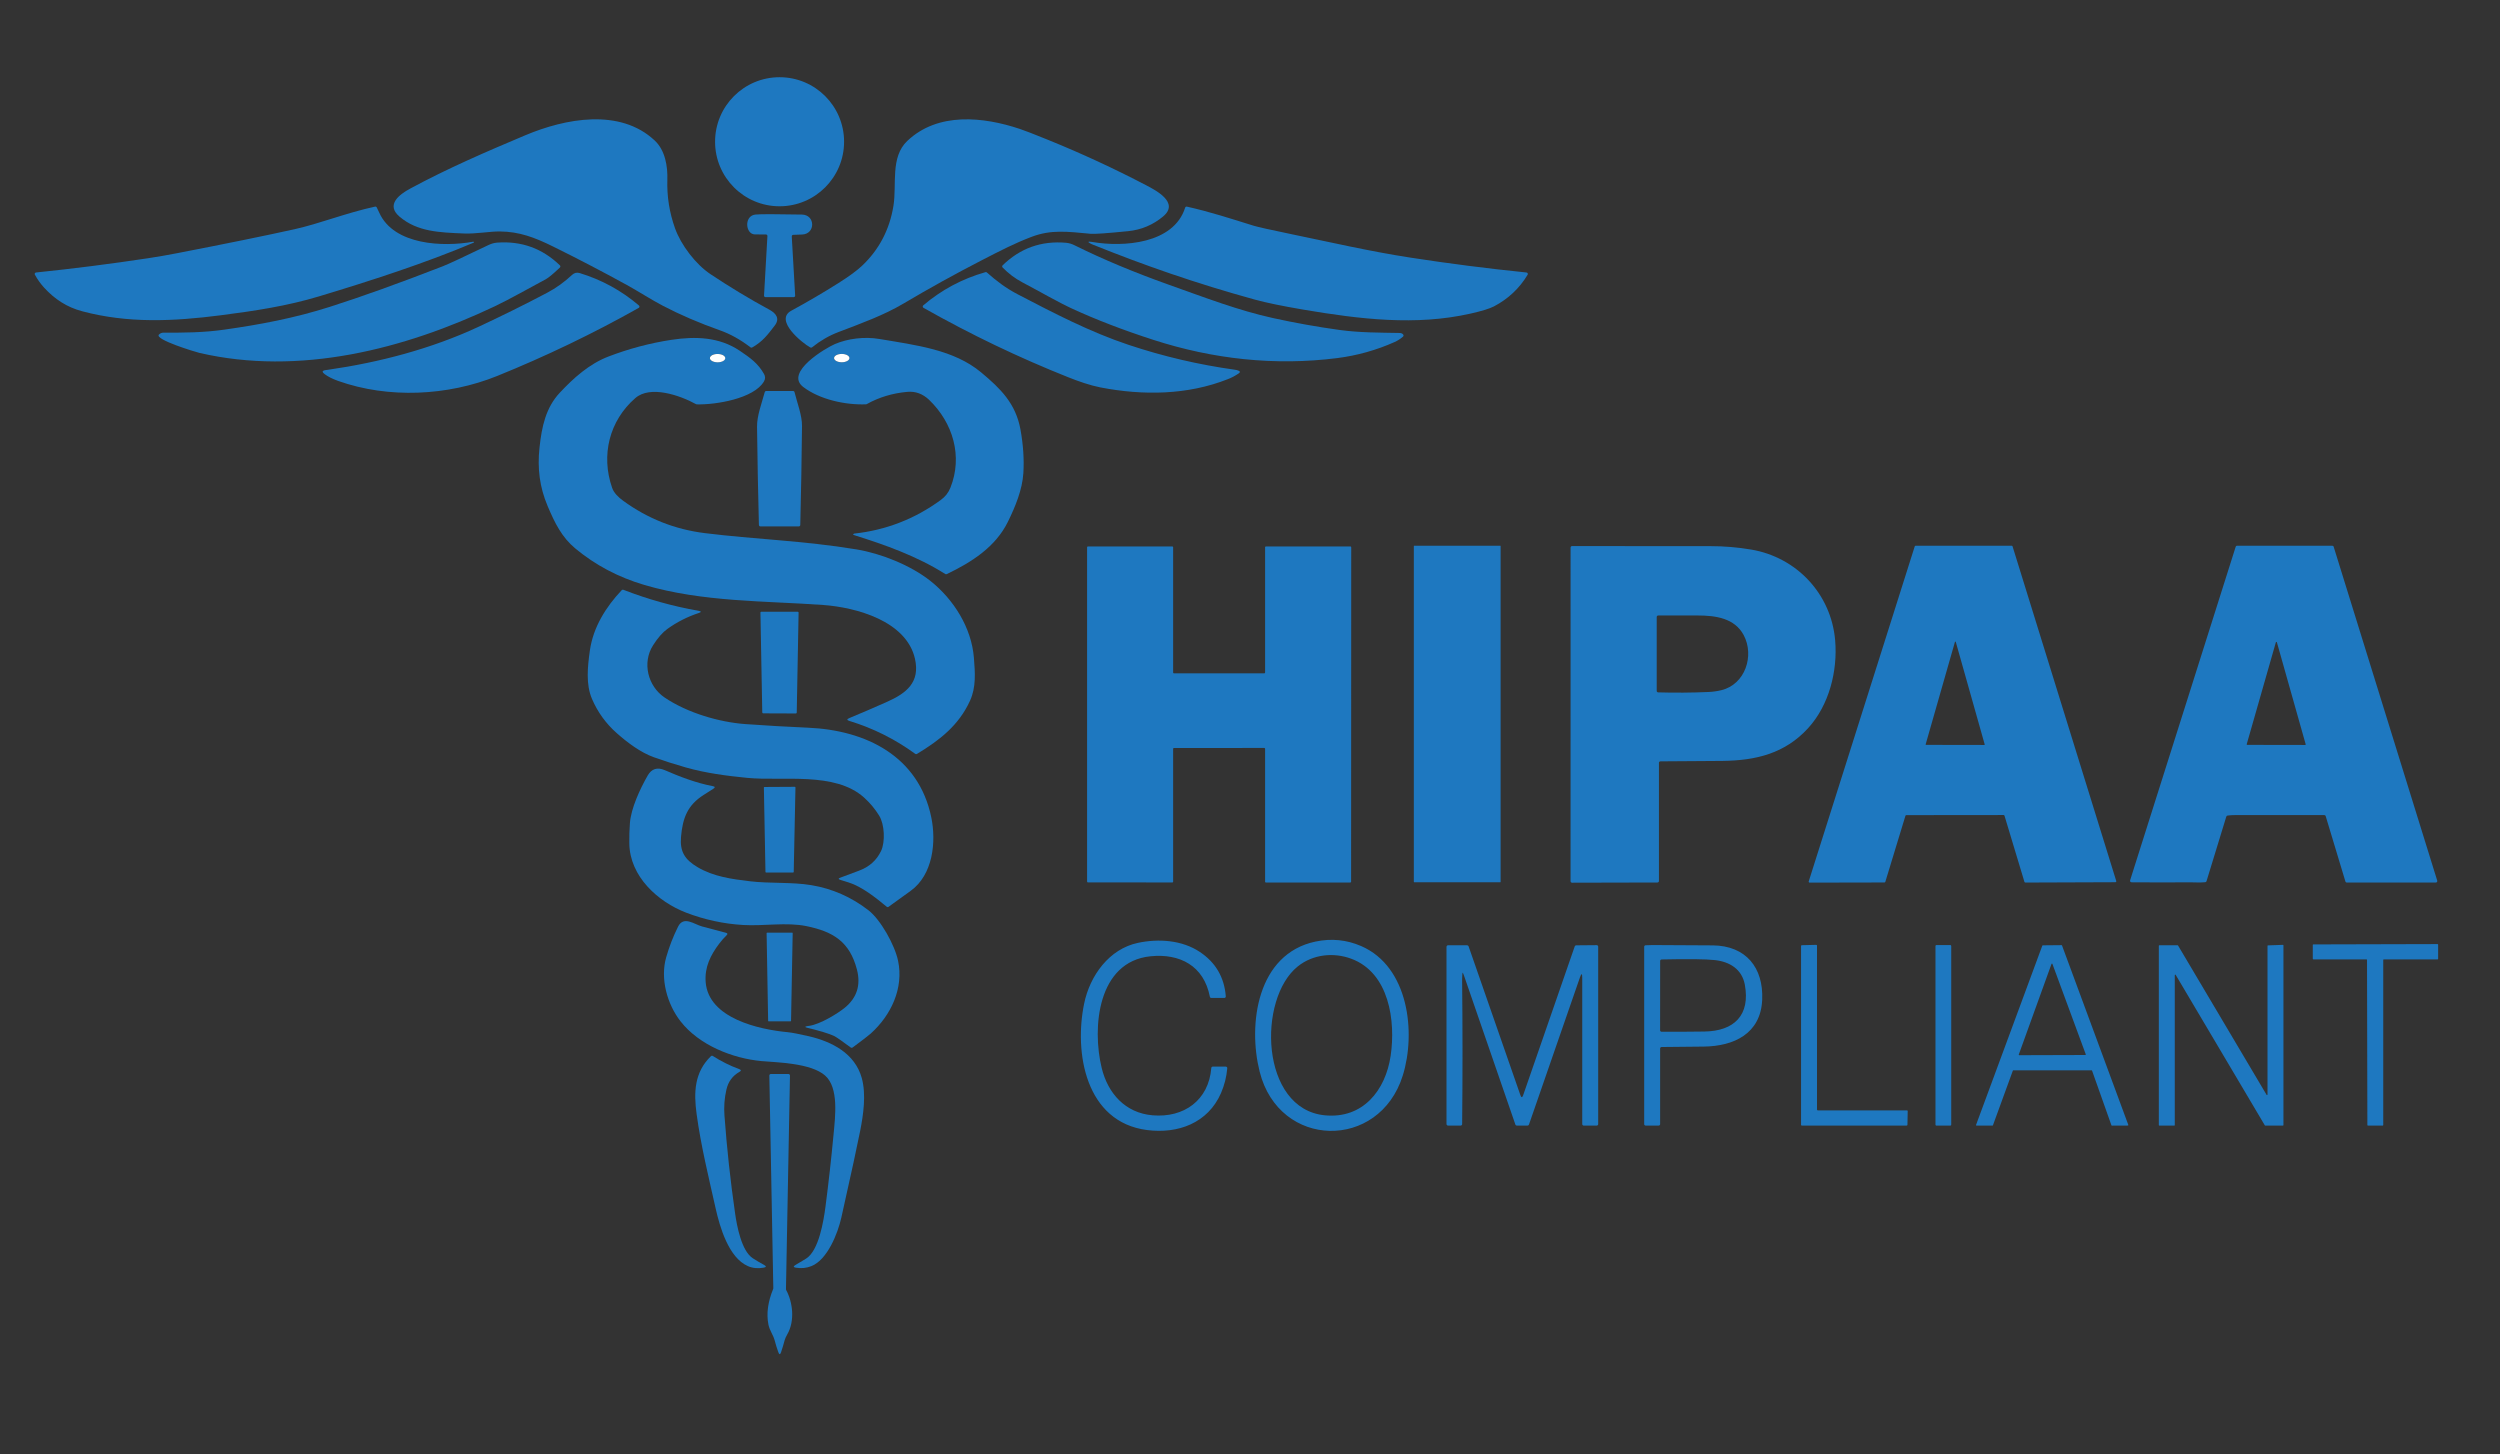
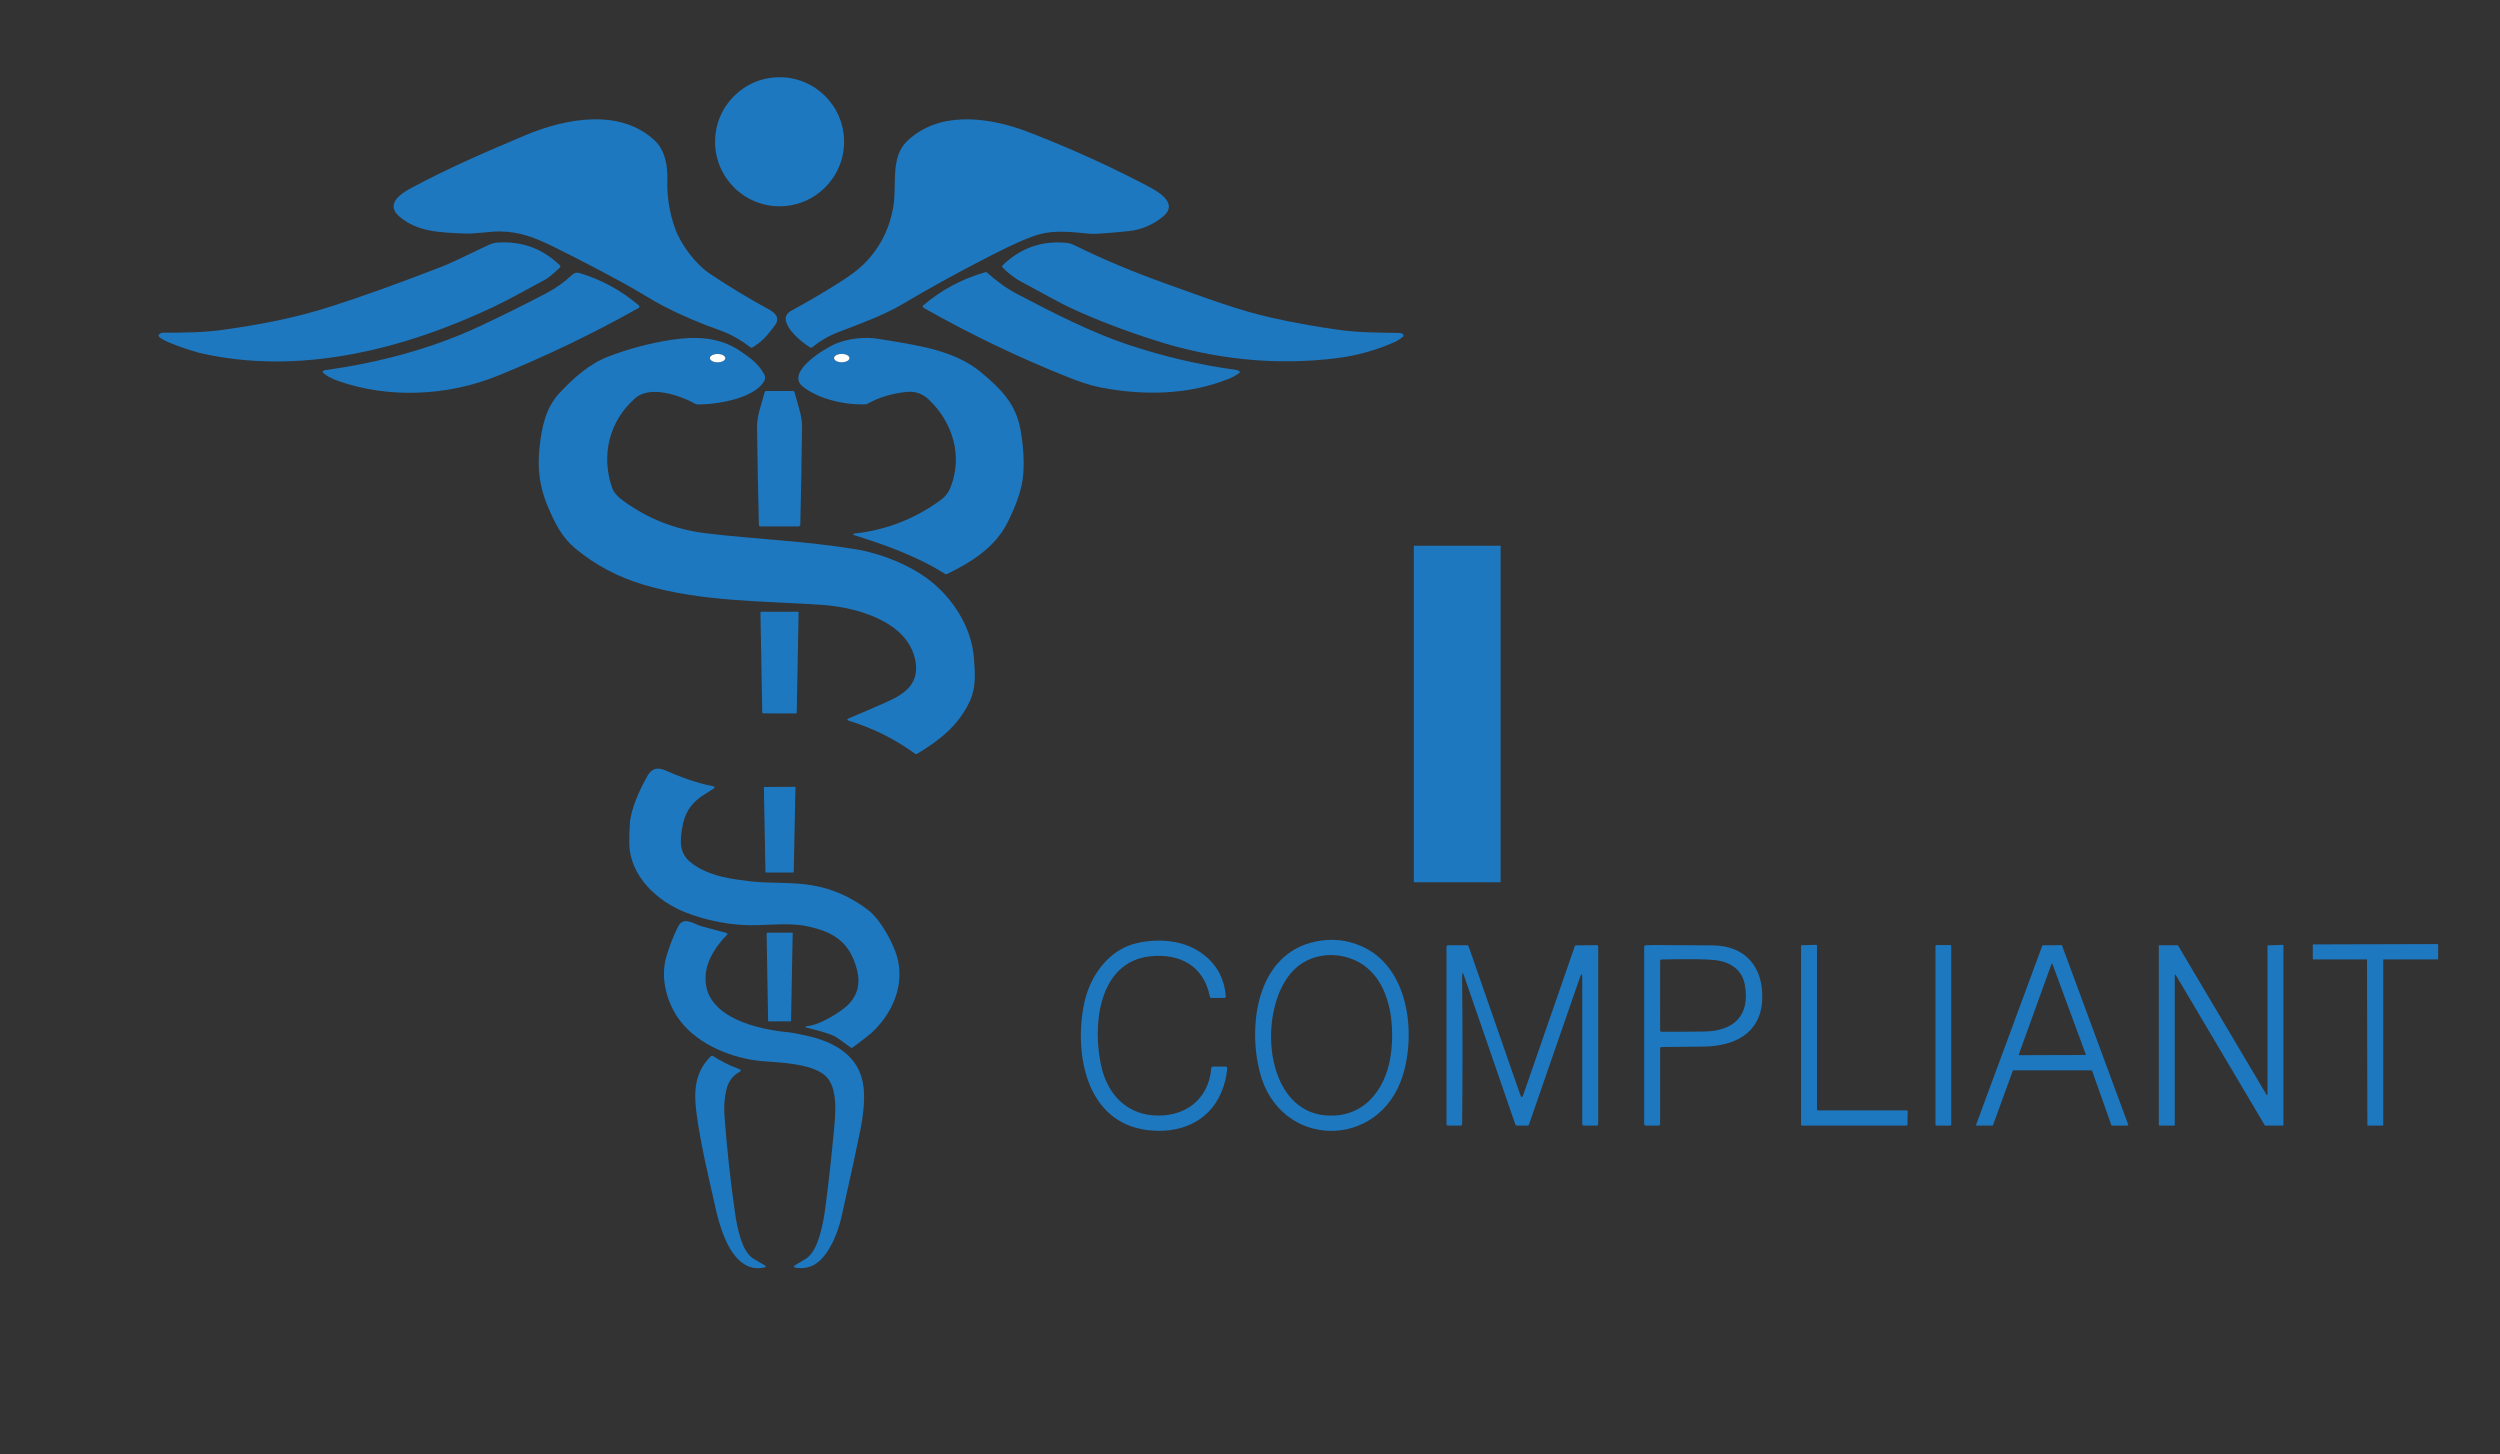
<svg xmlns="http://www.w3.org/2000/svg" width="98" height="57" viewBox="0 0 98 57" fill="none">
  <rect x="0" y="0" width="98" height="57" fill="#333333" stroke="none" />
  <path d="M30.559 8.086C31.956 8.086 33.088 6.953 33.088 5.556C33.088 4.16 31.956 3.027 30.559 3.027C29.163 3.027 28.031 4.16 28.031 5.556C28.031 6.953 29.163 8.086 30.559 8.086Z" fill="#1E78C0" />
  <path d="M24.574 11.172C23.617 10.646 22.649 10.141 21.669 9.658C20.945 9.301 20.353 9.08 19.592 9.073C19.208 9.069 18.659 9.172 18.194 9.153C17.238 9.113 16.366 9.09 15.664 8.495C15.113 8.028 15.65 7.624 16.085 7.39C17.555 6.597 19.056 5.949 20.593 5.302C22.147 4.648 24.297 4.227 25.665 5.508C26.077 5.893 26.177 6.523 26.16 7.045C26.14 7.699 26.241 8.334 26.462 8.952C26.698 9.608 27.27 10.361 27.857 10.751C28.605 11.25 29.376 11.715 30.167 12.144C30.428 12.286 30.576 12.492 30.371 12.76C30.099 13.118 29.888 13.395 29.484 13.622C29.474 13.627 29.463 13.63 29.451 13.629C29.44 13.628 29.429 13.624 29.42 13.617C29.029 13.315 28.626 13.09 28.209 12.944C27.409 12.661 26.667 12.342 25.985 11.986C25.55 11.759 25.004 11.409 24.574 11.172ZM31.766 13.622C31.445 13.447 30.338 12.55 31.017 12.181C31.644 11.84 32.26 11.479 32.865 11.098C33.283 10.835 33.594 10.606 33.799 10.412C34.464 9.78 34.872 8.999 35.023 8.069C35.16 7.227 34.892 6.164 35.566 5.524C36.769 4.383 38.551 4.576 39.984 5.056C40.163 5.115 40.524 5.255 41.068 5.476C42.382 6.008 43.668 6.603 44.925 7.26C45.297 7.455 46.244 7.936 45.6 8.48C45.2 8.816 44.74 9.011 44.218 9.062C43.393 9.145 42.903 9.179 42.748 9.164C41.844 9.078 41.198 8.994 40.441 9.283C39.763 9.541 39.241 9.813 38.456 10.217C37.428 10.747 36.416 11.307 35.421 11.897C34.644 12.358 33.774 12.671 32.867 13.017C32.501 13.156 32.155 13.356 31.831 13.616C31.822 13.623 31.811 13.628 31.8 13.629C31.788 13.63 31.777 13.627 31.766 13.622Z" fill="#1E78C0" />
-   <path d="M1.731 11.277C1.59 11.123 1.468 10.953 1.367 10.767C1.362 10.759 1.359 10.749 1.359 10.74C1.359 10.73 1.362 10.721 1.366 10.712C1.371 10.704 1.377 10.697 1.385 10.691C1.393 10.686 1.402 10.683 1.412 10.682C2.88 10.53 4.344 10.344 5.803 10.123C6.164 10.069 6.546 10.002 6.949 9.924C8.864 9.553 10.393 9.241 11.538 8.987C12.535 8.766 13.556 8.349 14.704 8.099C14.717 8.097 14.73 8.098 14.742 8.104C14.754 8.11 14.763 8.119 14.769 8.131C14.803 8.2 14.835 8.269 14.868 8.34C15.446 9.619 17.392 9.683 18.529 9.478C18.572 9.47 18.587 9.479 18.575 9.504C18.573 9.508 18.57 9.511 18.566 9.513C16.65 10.324 14.475 11.024 12.504 11.618C11.257 11.994 10.013 12.184 8.645 12.36C6.792 12.598 5.028 12.681 3.223 12.202C2.62 12.042 2.144 11.728 1.731 11.277ZM49.189 11.744C46.862 11.102 44.884 10.412 42.822 9.583C42.8 9.575 42.781 9.566 42.764 9.557C42.613 9.477 42.637 9.454 42.836 9.488C44.028 9.692 46.008 9.564 46.458 8.14C46.462 8.126 46.471 8.114 46.484 8.107C46.497 8.099 46.511 8.097 46.526 8.1C47.416 8.298 48.258 8.573 49.129 8.844C49.299 8.897 49.8 9.009 50.631 9.181C52.169 9.5 53.72 9.857 55.271 10.096C56.788 10.331 58.311 10.526 59.839 10.682C59.849 10.683 59.858 10.686 59.866 10.692C59.874 10.697 59.88 10.705 59.885 10.714C59.889 10.723 59.891 10.732 59.891 10.742C59.89 10.752 59.888 10.761 59.883 10.77C59.56 11.306 59.12 11.719 58.562 12.011C58.391 12.1 58.081 12.195 57.632 12.296C55.499 12.775 53.331 12.516 51.106 12.14C50.275 11.999 49.636 11.867 49.189 11.744ZM31.037 9.268L31.17 11.586C31.171 11.594 31.17 11.602 31.167 11.61C31.164 11.617 31.16 11.624 31.154 11.63C31.149 11.636 31.142 11.64 31.135 11.643C31.128 11.646 31.12 11.648 31.112 11.648H30.008C30 11.648 29.992 11.646 29.985 11.643C29.978 11.64 29.971 11.636 29.965 11.63C29.96 11.624 29.956 11.617 29.953 11.61C29.951 11.602 29.949 11.594 29.95 11.586L30.083 9.252C30.084 9.245 30.082 9.237 30.08 9.229C30.077 9.222 30.073 9.215 30.067 9.209C30.062 9.204 30.055 9.199 30.048 9.196C30.041 9.193 30.033 9.191 30.025 9.191L29.593 9.189C29.219 9.187 29.154 8.454 29.617 8.41C29.812 8.391 30.418 8.392 31.437 8.411C31.967 8.422 31.971 9.173 31.444 9.193C31.327 9.196 31.21 9.201 31.093 9.206C31.085 9.206 31.078 9.208 31.071 9.211C31.064 9.215 31.058 9.219 31.052 9.225C31.047 9.231 31.043 9.237 31.041 9.245C31.038 9.252 31.037 9.26 31.037 9.268Z" fill="#1E78C0" />
  <path d="M19.385 12.012C15.834 13.696 11.733 14.742 7.815 13.833C7.685 13.803 6.04 13.309 6.23 13.116C6.28 13.065 6.341 13.04 6.412 13.04C7.221 13.044 7.99 13.037 8.801 12.921C10.204 12.722 11.546 12.469 12.924 12.03C14.164 11.635 15.64 11.105 17.352 10.44C17.565 10.358 18.162 10.08 19.144 9.607C19.259 9.552 19.373 9.52 19.486 9.511C20.442 9.441 21.263 9.738 21.949 10.403C21.955 10.408 21.959 10.415 21.962 10.422C21.965 10.429 21.967 10.437 21.967 10.445C21.967 10.452 21.965 10.46 21.962 10.467C21.959 10.475 21.955 10.481 21.949 10.486C21.684 10.738 21.498 10.891 21.392 10.948C20.724 11.303 20.008 11.716 19.385 12.012ZM40.08 11.07C39.79 10.917 39.53 10.722 39.301 10.484C39.29 10.473 39.285 10.458 39.285 10.443C39.285 10.427 39.291 10.413 39.302 10.402C39.994 9.727 40.824 9.432 41.791 9.517C41.9 9.527 42.011 9.559 42.123 9.615C43.217 10.158 44.443 10.671 45.8 11.155C47.27 11.678 48.55 12.17 49.901 12.468C50.766 12.658 51.636 12.814 52.513 12.935C53.287 13.042 54.08 13.038 54.873 13.053C54.933 13.055 54.977 13.076 55.008 13.118C55.016 13.13 55.02 13.145 55.018 13.159C55.016 13.173 55.009 13.187 54.998 13.196C54.895 13.285 54.785 13.356 54.668 13.408C53.951 13.727 53.203 13.937 52.422 14.037C49.978 14.348 47.547 14.079 45.205 13.32C44.027 12.939 42.968 12.532 42.026 12.098C41.476 11.845 40.798 11.448 40.08 11.07Z" fill="#1E78C0" />
  <path d="M12.722 14.662C12.533 14.518 12.757 14.51 12.854 14.496C14.874 14.206 16.906 13.671 18.739 12.819C19.651 12.395 20.552 11.949 21.442 11.48C21.795 11.294 22.123 11.058 22.427 10.774C22.514 10.694 22.613 10.67 22.725 10.705C23.588 10.967 24.362 11.391 25.046 11.975C25.054 11.981 25.059 11.989 25.063 11.998C25.066 12.006 25.067 12.015 25.067 12.025C25.066 12.034 25.062 12.043 25.057 12.051C25.052 12.059 25.045 12.066 25.037 12.07C23.253 13.074 21.404 13.963 19.49 14.738C17.553 15.522 15.229 15.634 13.252 14.931C13.029 14.851 12.852 14.762 12.722 14.662ZM36.2 12.066C36.192 12.062 36.185 12.055 36.18 12.047C36.175 12.039 36.172 12.03 36.171 12.021C36.17 12.012 36.172 12.002 36.175 11.993C36.179 11.985 36.184 11.977 36.191 11.971C36.908 11.361 37.721 10.927 38.631 10.668C38.64 10.665 38.65 10.665 38.66 10.667C38.669 10.669 38.678 10.674 38.685 10.68C39.059 11.012 39.427 11.293 39.887 11.533C41.289 12.265 42.733 13.015 44.237 13.517C45.594 13.97 46.981 14.295 48.399 14.492C48.461 14.5 48.512 14.514 48.554 14.532C48.617 14.56 48.62 14.594 48.564 14.633C48.434 14.723 48.296 14.798 48.149 14.856C46.556 15.492 44.798 15.509 43.134 15.186C42.733 15.108 42.277 14.948 41.887 14.793C39.936 14.017 38.041 13.108 36.2 12.066ZM31.489 15.171C30.737 14.6 32.373 13.64 32.724 13.489C33.228 13.272 33.888 13.189 34.465 13.287C35.923 13.533 37.392 13.708 38.457 14.595C39.22 15.23 39.816 15.816 40.002 16.835C40.111 17.436 40.149 18.006 40.116 18.545C40.075 19.198 39.799 19.865 39.51 20.453C39.027 21.439 38.09 22.038 37.112 22.505C37.103 22.509 37.093 22.511 37.083 22.511C37.073 22.51 37.064 22.507 37.055 22.502C35.953 21.805 34.697 21.356 33.458 20.97C33.455 20.969 33.453 20.967 33.451 20.966C33.449 20.964 33.448 20.962 33.447 20.959C33.445 20.957 33.445 20.954 33.445 20.952C33.445 20.949 33.445 20.946 33.446 20.944C33.448 20.939 33.475 20.919 33.478 20.918C34.732 20.782 35.866 20.341 36.881 19.597C37.053 19.47 37.174 19.323 37.257 19.116C37.747 17.887 37.357 16.574 36.422 15.675C36.173 15.437 35.888 15.332 35.564 15.361C34.986 15.413 34.456 15.573 33.975 15.842C33.968 15.847 33.959 15.849 33.95 15.849C33.122 15.882 32.127 15.655 31.489 15.171ZM33.295 14.037C33.295 14.016 33.287 13.995 33.272 13.975C33.257 13.955 33.235 13.937 33.207 13.922C33.179 13.906 33.145 13.894 33.109 13.886C33.072 13.878 33.033 13.874 32.993 13.874C32.954 13.874 32.914 13.878 32.878 13.886C32.841 13.894 32.808 13.906 32.78 13.922C32.752 13.937 32.73 13.955 32.715 13.975C32.699 13.995 32.691 14.016 32.691 14.037C32.691 14.059 32.699 14.08 32.715 14.1C32.73 14.12 32.752 14.138 32.78 14.153C32.808 14.168 32.841 14.18 32.878 14.188C32.914 14.196 32.954 14.201 32.993 14.201C33.033 14.201 33.072 14.196 33.109 14.188C33.145 14.18 33.179 14.168 33.207 14.153C33.235 14.138 33.257 14.12 33.272 14.1C33.287 14.08 33.295 14.059 33.295 14.037Z" fill="#1E78C0" />
  <path d="M22.549 21.497C22.028 21.064 21.749 20.506 21.468 19.84C21.151 19.09 21.062 18.362 21.148 17.555C21.236 16.722 21.396 15.978 21.947 15.391C22.478 14.825 23.089 14.27 23.844 13.979C24.646 13.671 25.471 13.451 26.318 13.322C27.267 13.176 28.198 13.213 28.991 13.745C29.412 14.027 29.716 14.245 29.95 14.661C30.005 14.759 30.004 14.856 29.947 14.953C29.551 15.629 28.044 15.873 27.31 15.851C27.301 15.851 27.292 15.848 27.284 15.843C26.656 15.497 25.494 15.094 24.907 15.603C23.88 16.494 23.553 17.852 23.994 19.12C24.064 19.325 24.24 19.493 24.432 19.633C25.39 20.33 26.454 20.752 27.625 20.898C29.554 21.139 31.493 21.192 33.571 21.536C34.534 21.695 35.691 22.154 36.474 22.774C37.382 23.494 38.085 24.608 38.177 25.785C38.224 26.373 38.266 26.934 38.027 27.463C37.587 28.435 36.828 29.02 35.944 29.554C35.934 29.56 35.923 29.563 35.911 29.563C35.9 29.562 35.889 29.558 35.879 29.552C35.089 28.976 34.228 28.546 33.295 28.26C33.192 28.229 33.19 28.192 33.289 28.151C33.787 27.944 34.282 27.73 34.774 27.511C35.529 27.175 36.075 26.75 35.867 25.825C35.532 24.34 33.553 23.807 32.266 23.715C30.004 23.552 27.548 23.606 25.258 22.93C24.239 22.629 23.336 22.152 22.549 21.497ZM28.428 14.039C28.428 14.017 28.421 13.996 28.406 13.976C28.39 13.956 28.368 13.938 28.34 13.923C28.312 13.908 28.279 13.896 28.242 13.887C28.206 13.879 28.167 13.875 28.127 13.875C28.047 13.875 27.97 13.892 27.913 13.922C27.857 13.953 27.825 13.994 27.825 14.038C27.825 14.059 27.832 14.08 27.848 14.1C27.863 14.12 27.885 14.138 27.913 14.153C27.941 14.169 27.974 14.181 28.011 14.189C28.047 14.197 28.087 14.202 28.126 14.202C28.206 14.202 28.283 14.185 28.34 14.154C28.396 14.124 28.428 14.082 28.428 14.039Z" fill="#1E78C0" />
  <path d="M28.129 14.203C28.296 14.203 28.431 14.13 28.431 14.04C28.431 13.949 28.296 13.876 28.13 13.876C27.963 13.875 27.828 13.948 27.828 14.039C27.828 14.129 27.963 14.202 28.129 14.203Z" fill="white" />
  <path d="M32.997 14.201C33.163 14.201 33.298 14.127 33.298 14.037C33.298 13.947 33.163 13.874 32.997 13.874C32.83 13.874 32.695 13.947 32.695 14.037C32.695 14.127 32.83 14.201 32.997 14.201Z" fill="white" />
-   <path d="M29.978 15.37C29.982 15.358 29.989 15.347 29.999 15.339C30.009 15.332 30.022 15.327 30.035 15.327H31.089C31.102 15.327 31.115 15.332 31.125 15.34C31.135 15.348 31.142 15.359 31.145 15.371C31.246 15.781 31.443 16.284 31.439 16.698C31.426 17.992 31.403 19.286 31.371 20.579C31.371 20.594 31.364 20.608 31.353 20.619C31.343 20.63 31.328 20.635 31.313 20.635H29.807C29.792 20.635 29.777 20.63 29.767 20.619C29.756 20.608 29.75 20.594 29.749 20.579C29.716 19.294 29.691 18.009 29.676 16.725C29.671 16.298 29.866 15.787 29.978 15.37Z" fill="#1E78C0" />
+   <path d="M29.978 15.37C29.982 15.358 29.989 15.347 29.999 15.339C30.009 15.332 30.022 15.327 30.035 15.327H31.089C31.102 15.327 31.115 15.332 31.125 15.34C31.135 15.348 31.142 15.359 31.145 15.371C31.246 15.781 31.443 16.284 31.439 16.698C31.426 17.992 31.403 19.286 31.371 20.579C31.343 20.63 31.328 20.635 31.313 20.635H29.807C29.792 20.635 29.777 20.63 29.767 20.619C29.756 20.608 29.75 20.594 29.749 20.579C29.716 19.294 29.691 18.009 29.676 16.725C29.671 16.298 29.866 15.787 29.978 15.37Z" fill="#1E78C0" />
  <path d="M58.808 21.392H55.438C55.429 21.392 55.422 21.399 55.422 21.407V34.569C55.422 34.578 55.429 34.585 55.438 34.585H58.808C58.816 34.585 58.824 34.578 58.824 34.569V21.407C58.824 21.399 58.816 21.392 58.808 21.392Z" fill="#1E78C0" />
-   <path d="M74.693 31.979L73.905 34.567C73.903 34.575 73.898 34.581 73.892 34.586C73.885 34.591 73.877 34.593 73.87 34.593L70.937 34.599C70.932 34.599 70.926 34.597 70.921 34.595C70.915 34.592 70.911 34.588 70.908 34.584C70.904 34.579 70.902 34.574 70.901 34.568C70.9 34.562 70.901 34.556 70.902 34.551L75.058 21.417C75.06 21.41 75.065 21.404 75.071 21.399C75.077 21.394 75.085 21.392 75.093 21.392H78.857C78.865 21.392 78.872 21.394 78.879 21.399C78.885 21.404 78.889 21.41 78.892 21.417L82.957 34.536C82.959 34.541 82.959 34.547 82.958 34.553C82.957 34.558 82.955 34.563 82.951 34.568C82.948 34.573 82.944 34.576 82.939 34.579C82.934 34.581 82.928 34.583 82.922 34.583L79.394 34.596C79.385 34.596 79.378 34.594 79.372 34.589C79.365 34.584 79.36 34.578 79.358 34.57L78.576 31.975C78.574 31.967 78.57 31.961 78.563 31.956C78.557 31.951 78.549 31.949 78.541 31.949L74.729 31.953C74.721 31.953 74.713 31.955 74.707 31.96C74.7 31.965 74.696 31.971 74.693 31.979ZM75.486 29.177C75.485 29.18 75.485 29.182 75.486 29.185C75.486 29.188 75.487 29.19 75.489 29.192C75.49 29.194 75.493 29.196 75.495 29.197C75.497 29.198 75.5 29.199 75.503 29.199L77.783 29.203C77.786 29.203 77.789 29.203 77.791 29.201C77.793 29.2 77.796 29.198 77.797 29.196C77.799 29.194 77.8 29.192 77.801 29.189C77.801 29.186 77.801 29.184 77.8 29.181L76.667 25.165C76.666 25.161 76.664 25.158 76.661 25.155C76.658 25.153 76.654 25.152 76.65 25.152C76.646 25.152 76.642 25.153 76.639 25.155C76.636 25.158 76.634 25.161 76.633 25.165L75.486 29.177ZM83.555 34.586C83.546 34.586 83.537 34.584 83.529 34.58C83.52 34.576 83.514 34.57 83.509 34.562C83.503 34.555 83.499 34.546 83.498 34.537C83.497 34.528 83.497 34.519 83.5 34.51L87.639 21.433C87.643 21.421 87.65 21.41 87.661 21.403C87.67 21.396 87.682 21.392 87.695 21.392H91.425C91.437 21.392 91.449 21.396 91.459 21.403C91.469 21.41 91.476 21.421 91.48 21.433L95.539 34.52C95.542 34.529 95.542 34.538 95.541 34.547C95.54 34.556 95.536 34.565 95.53 34.572C95.525 34.579 95.518 34.585 95.51 34.59C95.501 34.594 95.493 34.596 95.483 34.596H91.995C91.983 34.596 91.971 34.592 91.961 34.584C91.951 34.577 91.944 34.566 91.94 34.554L91.167 31.992C91.163 31.98 91.156 31.969 91.146 31.962C91.136 31.955 91.124 31.951 91.111 31.951C89.945 31.95 88.782 31.95 87.621 31.951C87.52 31.951 87.419 31.957 87.319 31.97C87.308 31.971 87.297 31.976 87.289 31.983C87.28 31.99 87.274 32 87.271 32.011L86.496 34.541C86.493 34.552 86.486 34.562 86.478 34.569C86.469 34.577 86.458 34.581 86.447 34.582C86.246 34.603 85.994 34.586 85.857 34.587C85.093 34.592 84.326 34.592 83.555 34.586ZM88.071 29.174C88.07 29.177 88.07 29.18 88.071 29.183C88.072 29.186 88.073 29.189 88.075 29.191C88.077 29.194 88.079 29.196 88.082 29.197C88.085 29.198 88.088 29.199 88.091 29.199L90.363 29.203C90.367 29.203 90.37 29.202 90.372 29.201C90.375 29.2 90.378 29.198 90.38 29.195C90.382 29.193 90.383 29.19 90.383 29.187C90.384 29.184 90.384 29.18 90.383 29.177L89.254 25.178C89.253 25.174 89.25 25.17 89.246 25.167C89.243 25.164 89.239 25.163 89.234 25.163C89.23 25.163 89.225 25.164 89.222 25.167C89.218 25.17 89.216 25.174 89.214 25.178L88.071 29.174ZM65.03 29.903V34.536C65.03 34.552 65.024 34.566 65.013 34.577C65.002 34.588 64.987 34.594 64.972 34.594L61.624 34.602C61.609 34.602 61.594 34.596 61.583 34.585C61.572 34.574 61.566 34.559 61.566 34.544L61.567 21.465C61.567 21.449 61.573 21.434 61.584 21.423C61.595 21.413 61.61 21.406 61.625 21.406C63.433 21.406 65.242 21.407 67.051 21.409C67.583 21.409 68.111 21.453 68.635 21.541C70.424 21.839 71.783 23.282 71.938 25.099C72.041 26.3 71.703 27.644 70.874 28.549C69.971 29.532 68.846 29.813 67.512 29.828C66.704 29.837 65.896 29.842 65.088 29.845C65.073 29.845 65.058 29.851 65.047 29.862C65.036 29.873 65.03 29.887 65.03 29.903ZM64.999 27.141C65.659 27.16 66.317 27.155 66.975 27.126C67.144 27.119 67.311 27.095 67.477 27.055C68.413 26.828 68.781 25.703 68.353 24.897C67.998 24.23 67.255 24.129 66.557 24.127C66.028 24.125 65.51 24.125 65.001 24.127C64.985 24.127 64.971 24.133 64.96 24.144C64.949 24.155 64.943 24.169 64.943 24.185V27.083C64.943 27.098 64.949 27.113 64.96 27.123C64.969 27.134 64.984 27.14 64.999 27.141ZM49.562 29.32L46.017 29.321C46.009 29.321 46.001 29.324 45.996 29.33C45.99 29.335 45.987 29.343 45.987 29.351V34.562C45.987 34.57 45.984 34.578 45.978 34.584C45.973 34.589 45.965 34.592 45.957 34.592L42.644 34.59C42.636 34.59 42.629 34.587 42.623 34.581C42.618 34.576 42.614 34.568 42.614 34.56V21.451C42.614 21.443 42.618 21.435 42.623 21.43C42.629 21.424 42.636 21.421 42.644 21.421H45.957C45.965 21.421 45.973 21.424 45.978 21.43C45.984 21.435 45.987 21.443 45.987 21.451V26.365C45.987 26.373 45.99 26.38 45.996 26.386C46.001 26.392 46.009 26.395 46.017 26.395H49.562C49.57 26.395 49.578 26.392 49.583 26.386C49.589 26.38 49.592 26.373 49.592 26.365V21.451C49.592 21.443 49.595 21.435 49.601 21.43C49.606 21.424 49.614 21.421 49.622 21.421H52.938C52.946 21.421 52.954 21.424 52.959 21.43C52.965 21.435 52.968 21.443 52.968 21.451L52.963 34.565C52.963 34.573 52.96 34.58 52.954 34.586C52.949 34.591 52.941 34.594 52.933 34.594L49.622 34.596C49.614 34.596 49.606 34.593 49.601 34.587C49.595 34.581 49.592 34.574 49.592 34.566V29.35C49.592 29.342 49.589 29.334 49.583 29.329C49.578 29.323 49.57 29.32 49.562 29.32ZM24.178 28.74C23.755 28.367 23.431 27.92 23.207 27.4C22.96 26.825 23.034 26.139 23.122 25.508C23.248 24.595 23.75 23.791 24.372 23.134C24.379 23.125 24.39 23.119 24.401 23.117C24.412 23.114 24.424 23.115 24.435 23.119C25.389 23.49 26.369 23.765 27.377 23.942C27.499 23.964 27.501 23.994 27.384 24.032C26.945 24.177 26.538 24.384 26.163 24.653C25.974 24.789 25.785 25.003 25.599 25.297C25.164 25.981 25.398 26.897 26.046 27.338C26.94 27.946 28.203 28.311 29.215 28.384C30.035 28.443 30.855 28.49 31.677 28.526C33.949 28.624 36.008 29.642 36.505 32.033C36.708 33.008 36.571 34.291 35.699 34.921L34.831 35.547C34.821 35.555 34.808 35.559 34.795 35.558C34.782 35.558 34.77 35.553 34.76 35.545C34.339 35.198 33.795 34.759 33.272 34.594C33.162 34.56 33.053 34.526 32.944 34.492C32.857 34.465 32.856 34.435 32.941 34.404C33.186 34.312 33.43 34.221 33.672 34.131C34.073 33.983 34.361 33.727 34.536 33.362C34.707 33.008 34.675 32.315 34.465 31.976C34.3 31.708 34.101 31.47 33.868 31.261C32.724 30.237 30.683 30.63 29.287 30.492C28.478 30.412 27.67 30.307 26.89 30.086C26.467 29.966 26.047 29.832 25.632 29.684C25.104 29.495 24.595 29.108 24.178 28.74Z" fill="#1E78C0" />
  <path d="M29.881 27.93L29.809 24.016C29.808 24.011 29.809 24.007 29.811 24.003C29.813 23.998 29.815 23.995 29.818 23.991C29.821 23.988 29.825 23.986 29.829 23.984C29.833 23.982 29.838 23.981 29.842 23.981H31.271C31.276 23.981 31.28 23.982 31.284 23.984C31.288 23.986 31.292 23.988 31.295 23.991C31.298 23.995 31.301 23.998 31.302 24.003C31.304 24.007 31.305 24.011 31.305 24.016L31.232 27.935C31.232 27.944 31.228 27.952 31.222 27.958C31.216 27.964 31.207 27.968 31.198 27.968L29.915 27.963C29.906 27.963 29.898 27.96 29.891 27.953C29.885 27.947 29.881 27.939 29.881 27.93Z" fill="#1E78C0" />
  <path d="M26.899 35.777C25.792 35.352 24.685 34.358 24.669 33.059C24.665 32.796 24.673 32.533 24.692 32.27C24.734 31.692 25.086 30.932 25.387 30.404C25.541 30.135 25.765 30.063 26.06 30.191C26.621 30.434 27.287 30.695 27.938 30.816C28.034 30.834 28.041 30.869 27.959 30.922C27.836 31.001 27.713 31.08 27.59 31.157C26.952 31.559 26.76 32.062 26.696 32.805C26.646 33.382 26.843 33.695 27.341 33.991C27.966 34.364 28.689 34.461 29.401 34.546C30.169 34.638 31.053 34.572 31.803 34.698C32.625 34.835 33.373 35.163 34.045 35.684C34.513 36.045 35.073 37.033 35.205 37.665C35.43 38.737 34.933 39.796 34.13 40.518C34.044 40.595 33.807 40.777 33.42 41.064C33.41 41.071 33.398 41.075 33.386 41.075C33.373 41.075 33.361 41.071 33.351 41.064C32.996 40.799 32.774 40.646 32.686 40.605C32.497 40.518 32.156 40.414 31.662 40.294C31.539 40.264 31.54 40.239 31.665 40.22C31.685 40.218 31.705 40.215 31.725 40.212C32.156 40.152 32.848 39.722 33.115 39.504C33.592 39.114 33.751 38.614 33.591 38.004C33.308 36.92 32.668 36.522 31.617 36.305C30.833 36.143 29.948 36.307 29.136 36.26C28.368 36.215 27.623 36.054 26.899 35.777Z" fill="#1E78C0" />
  <path d="M31.182 30.869L31.114 34.178C31.114 34.185 31.111 34.192 31.106 34.197C31.101 34.201 31.095 34.204 31.088 34.204H30.032C30.025 34.204 30.018 34.201 30.014 34.197C30.009 34.192 30.006 34.185 30.006 34.178L29.944 30.877C29.943 30.874 29.944 30.87 29.945 30.867C29.947 30.864 29.948 30.861 29.951 30.858C29.953 30.856 29.956 30.854 29.959 30.852C29.963 30.851 29.966 30.85 29.97 30.85L31.156 30.843C31.159 30.843 31.163 30.843 31.166 30.845C31.169 30.846 31.172 30.848 31.175 30.851C31.177 30.853 31.179 30.856 31.18 30.859C31.181 30.863 31.182 30.866 31.182 30.869ZM26.678 40.037C26.154 39.365 25.872 38.368 26.116 37.52C26.235 37.107 26.389 36.709 26.579 36.327C26.797 35.888 27.205 36.23 27.517 36.316C27.829 36.401 28.142 36.484 28.456 36.565C28.523 36.582 28.532 36.615 28.482 36.663C28.376 36.766 28.279 36.877 28.191 36.994C27.851 37.447 27.618 37.912 27.662 38.495C27.769 39.922 29.76 40.356 30.869 40.461C31.037 40.477 31.316 40.53 31.708 40.621C32.609 40.831 33.516 41.292 33.783 42.265C33.959 42.906 33.842 43.703 33.72 44.325C33.615 44.862 33.369 45.997 32.981 47.728C32.841 48.353 32.433 49.383 31.807 49.632C31.616 49.708 31.415 49.729 31.203 49.694C31.095 49.677 31.089 49.641 31.183 49.587C31.323 49.507 31.461 49.424 31.597 49.339C32.1 49.025 32.286 47.857 32.358 47.307C32.481 46.362 32.587 45.414 32.676 44.465C32.742 43.762 32.885 42.643 32.348 42.165C31.791 41.667 30.45 41.649 29.856 41.595C28.706 41.49 27.402 40.965 26.678 40.037Z" fill="#1E78C0" />
  <path d="M30.071 36.561H31.052C31.055 36.561 31.058 36.561 31.06 36.562C31.062 36.563 31.065 36.565 31.067 36.567C31.069 36.569 31.07 36.571 31.071 36.574C31.072 36.576 31.073 36.579 31.073 36.581L31.009 40.017C31.008 40.022 31.006 40.027 31.002 40.031C30.998 40.034 30.993 40.036 30.988 40.036H30.132C30.126 40.036 30.121 40.034 30.117 40.031C30.114 40.027 30.111 40.022 30.111 40.017L30.051 36.581C30.051 36.579 30.051 36.576 30.052 36.574C30.053 36.571 30.055 36.569 30.057 36.567C30.058 36.565 30.061 36.563 30.063 36.562C30.066 36.561 30.068 36.561 30.071 36.561ZM54.989 42.16C54.07 45.108 50.145 45.048 49.379 42.012C48.911 40.154 49.275 37.39 51.571 36.909C52.19 36.779 52.785 36.838 53.356 37.085C55.228 37.894 55.511 40.488 54.989 42.16ZM50.877 37.88C49.286 39.146 49.396 43.471 51.931 43.72C53.424 43.866 54.314 42.744 54.514 41.385C54.714 40.029 54.462 38.133 52.966 37.581C52.266 37.323 51.466 37.411 50.877 37.88ZM44.959 44.297C42.553 43.983 42.099 41.267 42.499 39.338C42.727 38.238 43.484 37.195 44.612 36.959C45.419 36.789 46.333 36.851 47.029 37.313C47.652 37.727 47.993 38.309 48.051 39.057C48.051 39.065 48.05 39.074 48.048 39.081C48.045 39.089 48.041 39.096 48.036 39.102C48.03 39.107 48.024 39.112 48.016 39.115C48.009 39.118 48.001 39.12 47.993 39.12H47.484C47.471 39.12 47.458 39.115 47.447 39.107C47.437 39.098 47.43 39.086 47.427 39.073C47.191 37.852 46.244 37.37 45.099 37.486C43.026 37.697 42.801 40.283 43.187 41.868C43.43 42.861 44.111 43.629 45.18 43.72C46.406 43.825 47.382 43.135 47.483 41.864C47.484 41.849 47.49 41.836 47.501 41.826C47.512 41.816 47.526 41.81 47.541 41.811L48.051 41.811C48.059 41.811 48.067 41.813 48.075 41.816C48.082 41.819 48.089 41.824 48.094 41.83C48.099 41.836 48.103 41.843 48.106 41.85C48.109 41.858 48.11 41.866 48.109 41.874C48.08 42.213 47.998 42.537 47.864 42.848C47.351 44.026 46.173 44.456 44.959 44.297ZM93.423 37.629L93.423 44.101C93.423 44.107 93.42 44.112 93.416 44.117C93.412 44.121 93.407 44.123 93.401 44.123H92.822C92.817 44.123 92.811 44.121 92.807 44.117C92.803 44.112 92.801 44.107 92.801 44.101L92.787 37.629C92.787 37.623 92.786 37.618 92.781 37.614C92.777 37.61 92.772 37.608 92.766 37.608H90.683C90.677 37.608 90.671 37.605 90.668 37.601C90.663 37.597 90.661 37.592 90.661 37.586V37.042C90.661 37.036 90.663 37.031 90.668 37.027C90.671 37.023 90.677 37.021 90.683 37.021L95.553 37.008C95.559 37.008 95.564 37.011 95.568 37.015C95.572 37.019 95.575 37.024 95.575 37.03V37.586C95.575 37.592 95.572 37.597 95.568 37.601C95.564 37.605 95.559 37.608 95.553 37.608H93.445C93.439 37.608 93.433 37.61 93.43 37.614C93.425 37.618 93.423 37.623 93.423 37.629ZM62.024 38.331C62.024 38.147 61.994 38.142 61.933 38.316L59.935 44.084C59.931 44.095 59.924 44.105 59.914 44.112C59.904 44.119 59.892 44.123 59.88 44.123H59.458C59.446 44.123 59.434 44.119 59.424 44.112C59.414 44.105 59.407 44.095 59.403 44.083C58.73 42.134 58.058 40.185 57.386 38.236C57.32 38.044 57.33 38.141 57.318 38.297C57.315 38.33 57.314 38.366 57.315 38.408C57.335 40.294 57.336 42.179 57.316 44.065C57.316 44.081 57.309 44.095 57.299 44.106C57.288 44.117 57.273 44.123 57.258 44.123H56.762C56.746 44.123 56.731 44.117 56.721 44.106C56.71 44.095 56.703 44.08 56.703 44.065V37.113C56.703 37.098 56.71 37.083 56.721 37.072C56.731 37.061 56.746 37.055 56.762 37.055H57.512C57.524 37.055 57.536 37.059 57.546 37.066C57.556 37.073 57.563 37.083 57.568 37.094L59.599 42.929C59.636 43.034 59.672 43.034 59.709 42.929L61.73 37.096C61.734 37.085 61.741 37.075 61.751 37.068C61.761 37.061 61.772 37.057 61.784 37.057L62.59 37.05C62.598 37.05 62.606 37.052 62.613 37.055C62.62 37.058 62.626 37.062 62.632 37.067C62.637 37.073 62.642 37.079 62.645 37.086C62.648 37.093 62.649 37.101 62.649 37.109V44.065C62.649 44.08 62.643 44.095 62.632 44.106C62.621 44.117 62.606 44.123 62.591 44.123H62.082C62.067 44.123 62.052 44.117 62.041 44.106C62.03 44.095 62.024 44.08 62.024 44.065V38.331ZM65.077 41.102V44.065C65.077 44.08 65.071 44.095 65.06 44.106C65.049 44.117 65.034 44.123 65.018 44.123H64.51C64.495 44.123 64.479 44.117 64.469 44.106C64.458 44.095 64.452 44.08 64.452 44.065V37.113C64.452 37.098 64.457 37.084 64.467 37.073C64.478 37.062 64.491 37.056 64.507 37.055C64.601 37.049 64.695 37.046 64.786 37.046C65.571 37.047 66.356 37.051 67.141 37.059C68.442 37.071 69.133 37.935 69.078 39.191C69.02 40.526 67.963 41.011 66.791 41.026C66.24 41.034 65.687 41.039 65.134 41.043C65.119 41.043 65.105 41.049 65.093 41.06C65.082 41.071 65.077 41.086 65.077 41.102ZM68.396 38.593C68.285 37.998 67.809 37.7 67.227 37.636C66.872 37.596 66.175 37.588 65.133 37.611C65.118 37.611 65.104 37.618 65.094 37.629C65.083 37.639 65.078 37.654 65.078 37.669L65.076 40.387C65.076 40.402 65.082 40.417 65.093 40.428C65.104 40.439 65.119 40.445 65.134 40.445C65.691 40.447 66.25 40.444 66.81 40.436C67.981 40.42 68.62 39.793 68.396 38.593ZM71.256 43.527H74.752C74.757 43.527 74.76 43.528 74.764 43.529C74.768 43.531 74.771 43.533 74.774 43.536C74.777 43.539 74.779 43.542 74.781 43.546C74.782 43.55 74.782 43.553 74.782 43.557L74.772 44.093C74.771 44.101 74.768 44.109 74.762 44.114C74.757 44.12 74.749 44.123 74.741 44.123H70.631C70.623 44.123 70.615 44.12 70.609 44.114C70.604 44.108 70.601 44.101 70.601 44.093V37.082C70.601 37.075 70.604 37.067 70.609 37.061C70.615 37.056 70.622 37.052 70.63 37.052L71.195 37.038C71.199 37.038 71.203 37.038 71.206 37.04C71.21 37.041 71.214 37.044 71.216 37.046C71.22 37.049 71.222 37.053 71.223 37.056C71.225 37.06 71.226 37.064 71.226 37.068V43.496C71.226 43.504 71.229 43.512 71.235 43.518C71.24 43.523 71.248 43.527 71.256 43.527Z" fill="#1E78C0" />
  <path d="M76.456 37.047H75.903C75.886 37.047 75.871 37.062 75.871 37.08V44.091C75.871 44.109 75.886 44.123 75.903 44.123H76.456C76.474 44.123 76.488 44.109 76.488 44.091V37.08C76.488 37.062 76.474 37.047 76.456 37.047Z" fill="#1E78C0" />
  <path d="M78.904 41.969L78.124 44.109C78.123 44.113 78.12 44.117 78.117 44.119C78.113 44.122 78.109 44.123 78.104 44.123H77.482C77.479 44.123 77.475 44.122 77.472 44.121C77.469 44.119 77.467 44.117 77.465 44.114C77.463 44.111 77.462 44.108 77.461 44.105C77.461 44.102 77.461 44.098 77.462 44.095L80.058 37.071C80.059 37.067 80.062 37.063 80.066 37.061C80.069 37.059 80.073 37.057 80.077 37.057L80.812 37.05C80.817 37.05 80.82 37.052 80.824 37.054C80.827 37.057 80.83 37.06 80.832 37.065L83.429 44.094C83.43 44.097 83.43 44.1 83.429 44.104C83.429 44.107 83.428 44.11 83.426 44.113C83.424 44.115 83.422 44.118 83.419 44.119C83.416 44.121 83.413 44.122 83.409 44.122L82.788 44.125C82.783 44.125 82.779 44.124 82.775 44.122C82.771 44.119 82.769 44.116 82.768 44.111L82.009 41.971C82.008 41.967 82.005 41.964 82.002 41.961C81.998 41.959 81.995 41.957 81.99 41.957L78.925 41.956C78.92 41.956 78.916 41.957 78.912 41.959C78.909 41.962 78.906 41.965 78.904 41.969ZM79.136 41.339C79.135 41.342 79.135 41.345 79.135 41.348C79.136 41.351 79.137 41.354 79.139 41.356C79.14 41.359 79.142 41.361 79.145 41.362C79.148 41.364 79.151 41.364 79.154 41.364L81.744 41.356C81.747 41.356 81.75 41.355 81.753 41.354C81.756 41.352 81.758 41.35 81.76 41.347C81.761 41.345 81.763 41.342 81.763 41.339C81.763 41.336 81.763 41.333 81.762 41.33L80.455 37.786C80.453 37.782 80.451 37.779 80.448 37.777C80.445 37.774 80.441 37.773 80.437 37.773C80.433 37.773 80.429 37.774 80.426 37.777C80.422 37.779 80.42 37.782 80.419 37.786L79.136 41.339ZM85.233 44.123H84.645C84.64 44.123 84.635 44.121 84.632 44.118C84.629 44.114 84.626 44.109 84.626 44.104V37.074C84.626 37.069 84.629 37.064 84.632 37.061C84.635 37.057 84.64 37.055 84.645 37.055H85.365C85.368 37.055 85.371 37.056 85.374 37.058C85.377 37.059 85.379 37.062 85.38 37.065L88.85 42.918C88.852 42.922 88.856 42.925 88.86 42.926C88.864 42.928 88.868 42.928 88.872 42.927C88.876 42.926 88.879 42.924 88.882 42.92C88.885 42.917 88.886 42.913 88.886 42.908V37.078C88.886 37.073 88.888 37.068 88.891 37.065C88.894 37.061 88.899 37.059 88.903 37.059L89.491 37.038C89.494 37.038 89.496 37.038 89.499 37.039C89.501 37.04 89.503 37.041 89.505 37.043C89.507 37.045 89.508 37.047 89.509 37.049C89.51 37.051 89.511 37.054 89.511 37.056V44.104C89.511 44.109 89.508 44.114 89.505 44.118C89.501 44.121 89.497 44.123 89.492 44.123H88.797C88.794 44.123 88.791 44.122 88.788 44.12C88.786 44.119 88.783 44.116 88.781 44.114L85.287 38.215C85.284 38.211 85.281 38.209 85.277 38.207C85.273 38.205 85.269 38.205 85.265 38.206C85.261 38.207 85.258 38.21 85.255 38.213C85.252 38.217 85.251 38.221 85.251 38.225V44.104C85.251 44.109 85.249 44.114 85.246 44.118C85.243 44.121 85.238 44.123 85.233 44.123Z" fill="#1E78C0" />
  <path d="M29.321 49.633C28.563 49.306 28.217 48.097 28.055 47.378C27.782 46.157 27.476 44.916 27.308 43.676C27.192 42.821 27.216 42.037 27.869 41.401C27.879 41.392 27.891 41.386 27.904 41.385C27.917 41.383 27.93 41.387 27.942 41.394C28.269 41.603 28.615 41.776 28.98 41.911C29.058 41.94 29.061 41.975 28.988 42.016C28.717 42.169 28.546 42.401 28.475 42.714C28.398 43.047 28.373 43.386 28.399 43.73C28.493 45.013 28.632 46.292 28.816 47.566C28.885 48.053 29.066 49.04 29.512 49.325C29.66 49.42 29.806 49.507 29.951 49.585C30.048 49.638 30.042 49.674 29.933 49.693C29.709 49.733 29.505 49.713 29.321 49.633Z" fill="#1E78C0" />
-   <path d="M30.817 50.567C31.083 51.059 31.162 51.786 30.863 52.304C30.809 52.399 30.773 52.479 30.756 52.545C30.715 52.699 30.67 52.852 30.619 53.003C30.584 53.109 30.547 53.109 30.51 53.004C30.455 52.853 30.407 52.699 30.367 52.544C30.31 52.327 30.169 52.157 30.122 51.922C30.038 51.498 30.1 51.032 30.31 50.523C30.313 50.516 30.314 50.508 30.314 50.5L30.158 42.161C30.158 42.153 30.159 42.145 30.162 42.138C30.165 42.131 30.169 42.124 30.174 42.119C30.18 42.113 30.186 42.109 30.194 42.106C30.201 42.103 30.208 42.101 30.216 42.101H30.909C30.916 42.101 30.924 42.103 30.931 42.106C30.938 42.109 30.945 42.113 30.95 42.119C30.955 42.124 30.959 42.131 30.962 42.138C30.965 42.145 30.967 42.153 30.967 42.161L30.81 50.538C30.81 50.548 30.812 50.558 30.817 50.567Z" fill="#1E78C0" />
</svg>